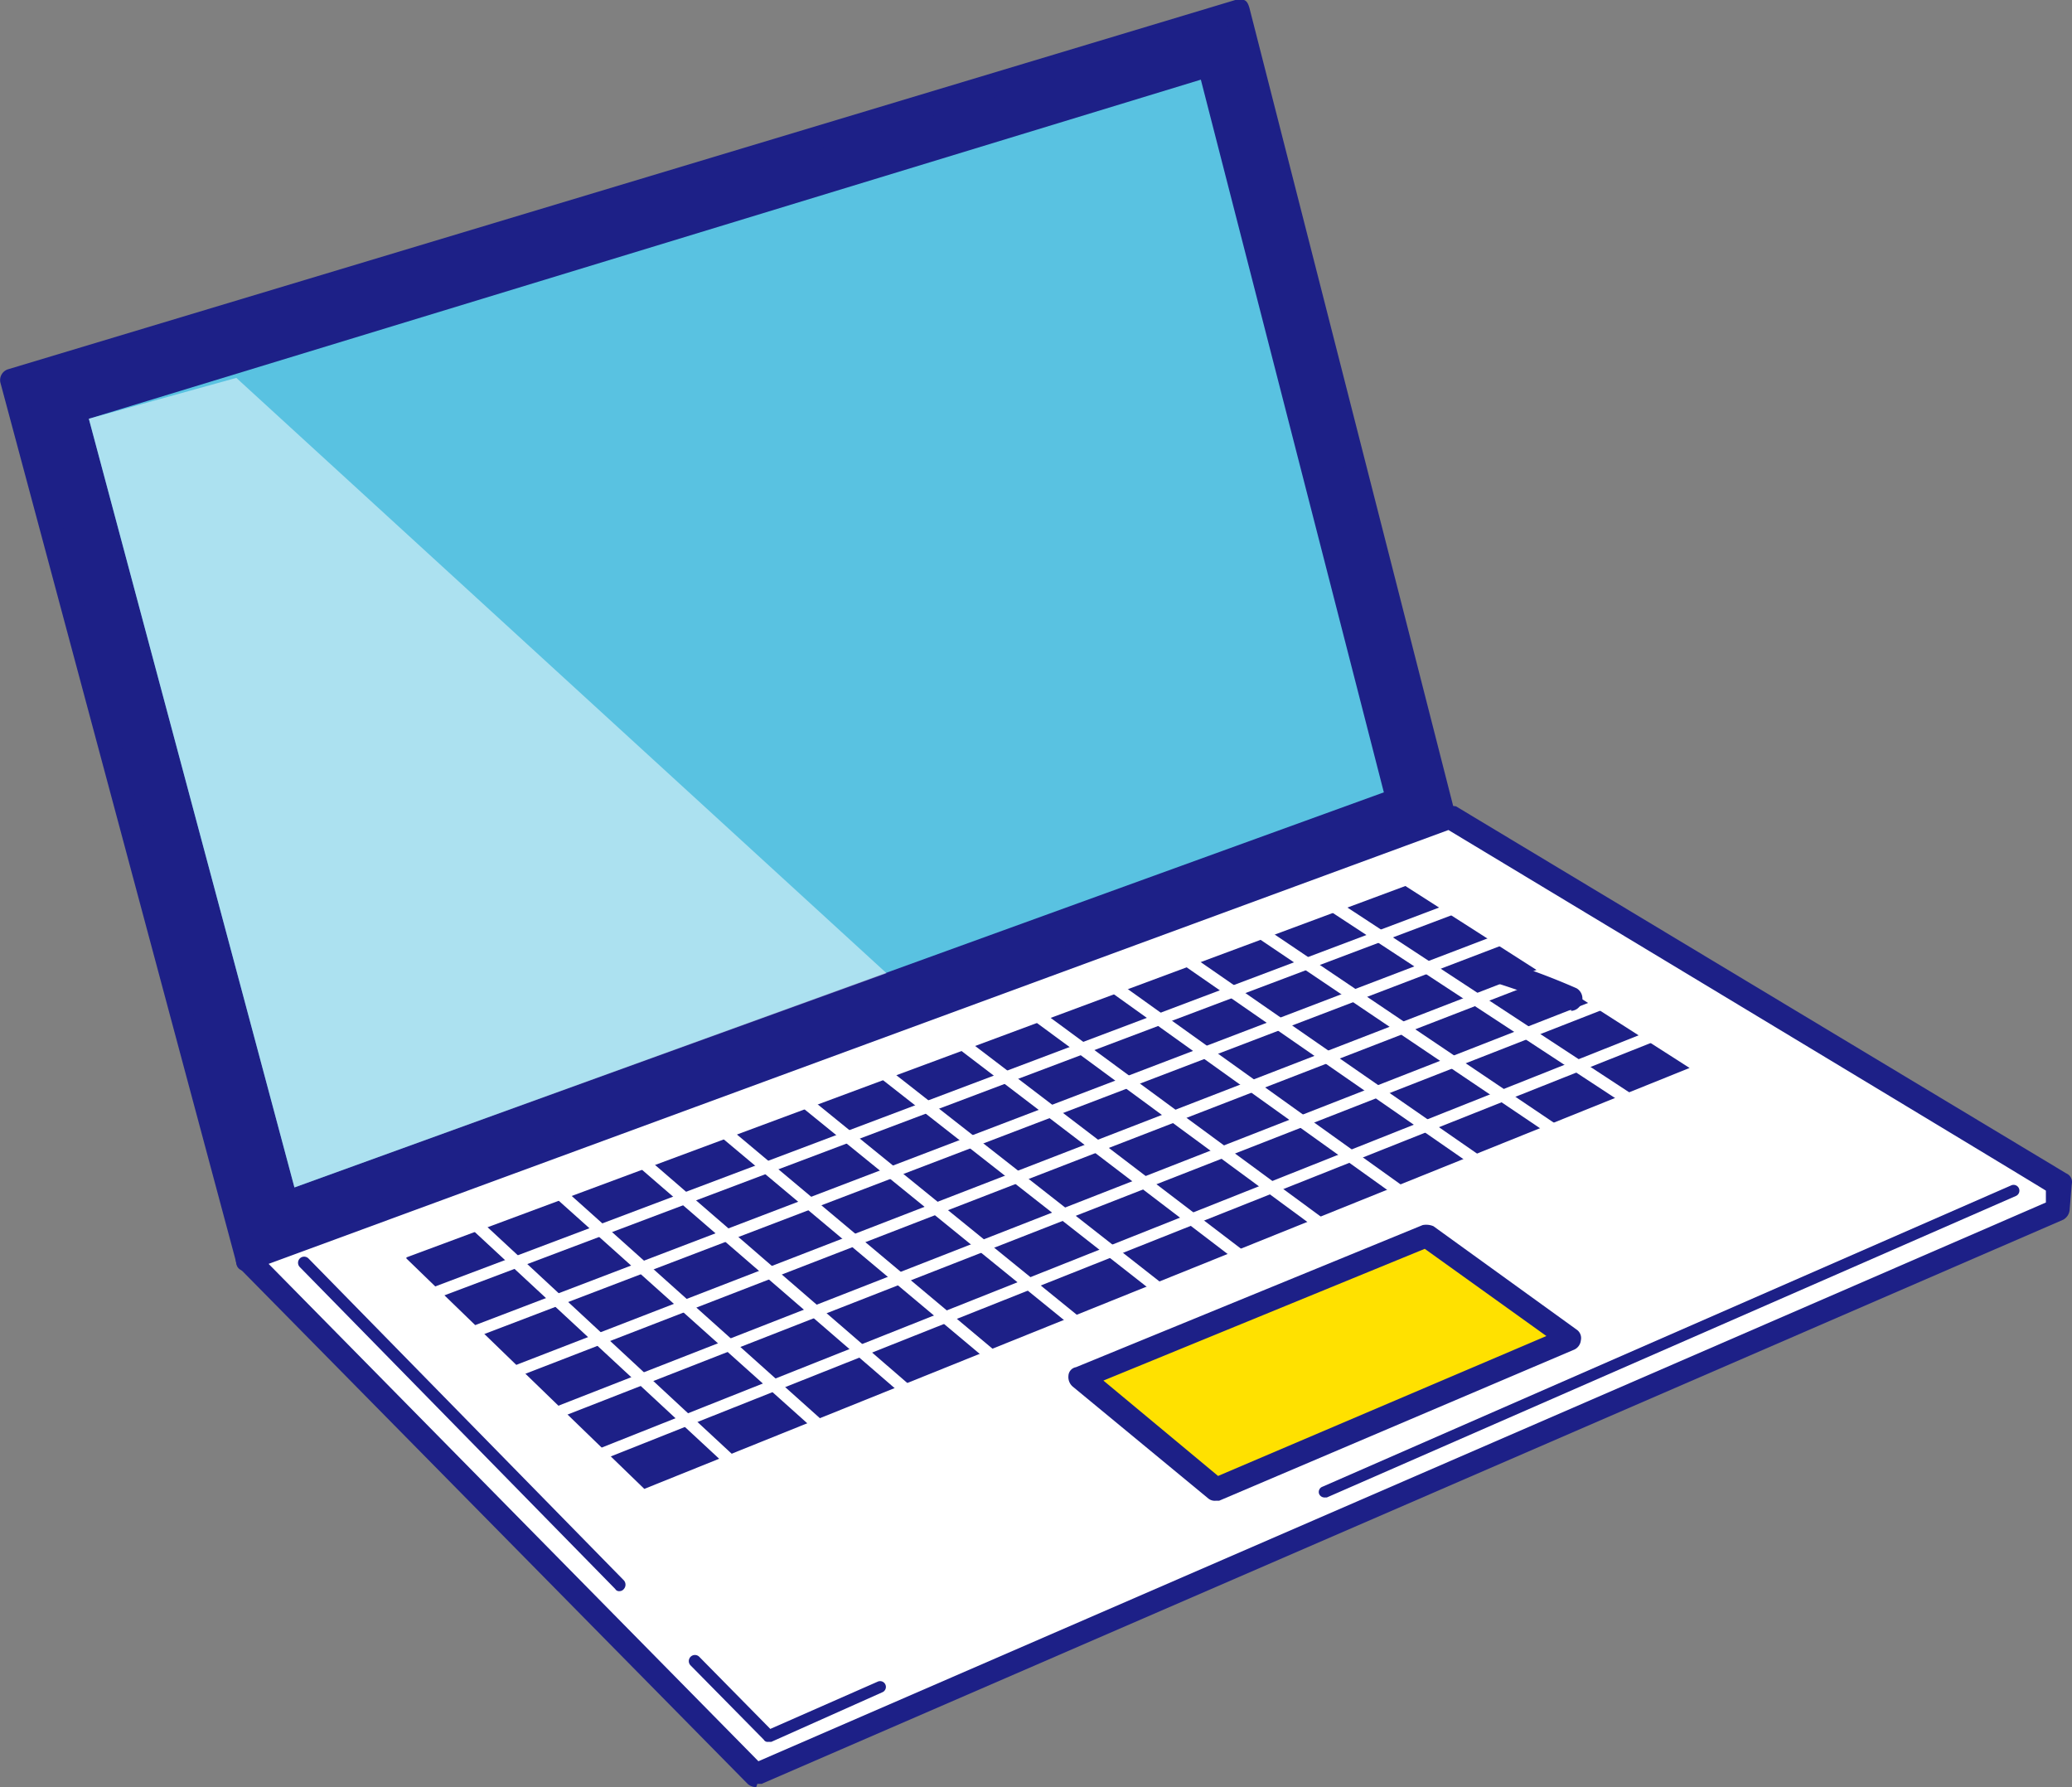
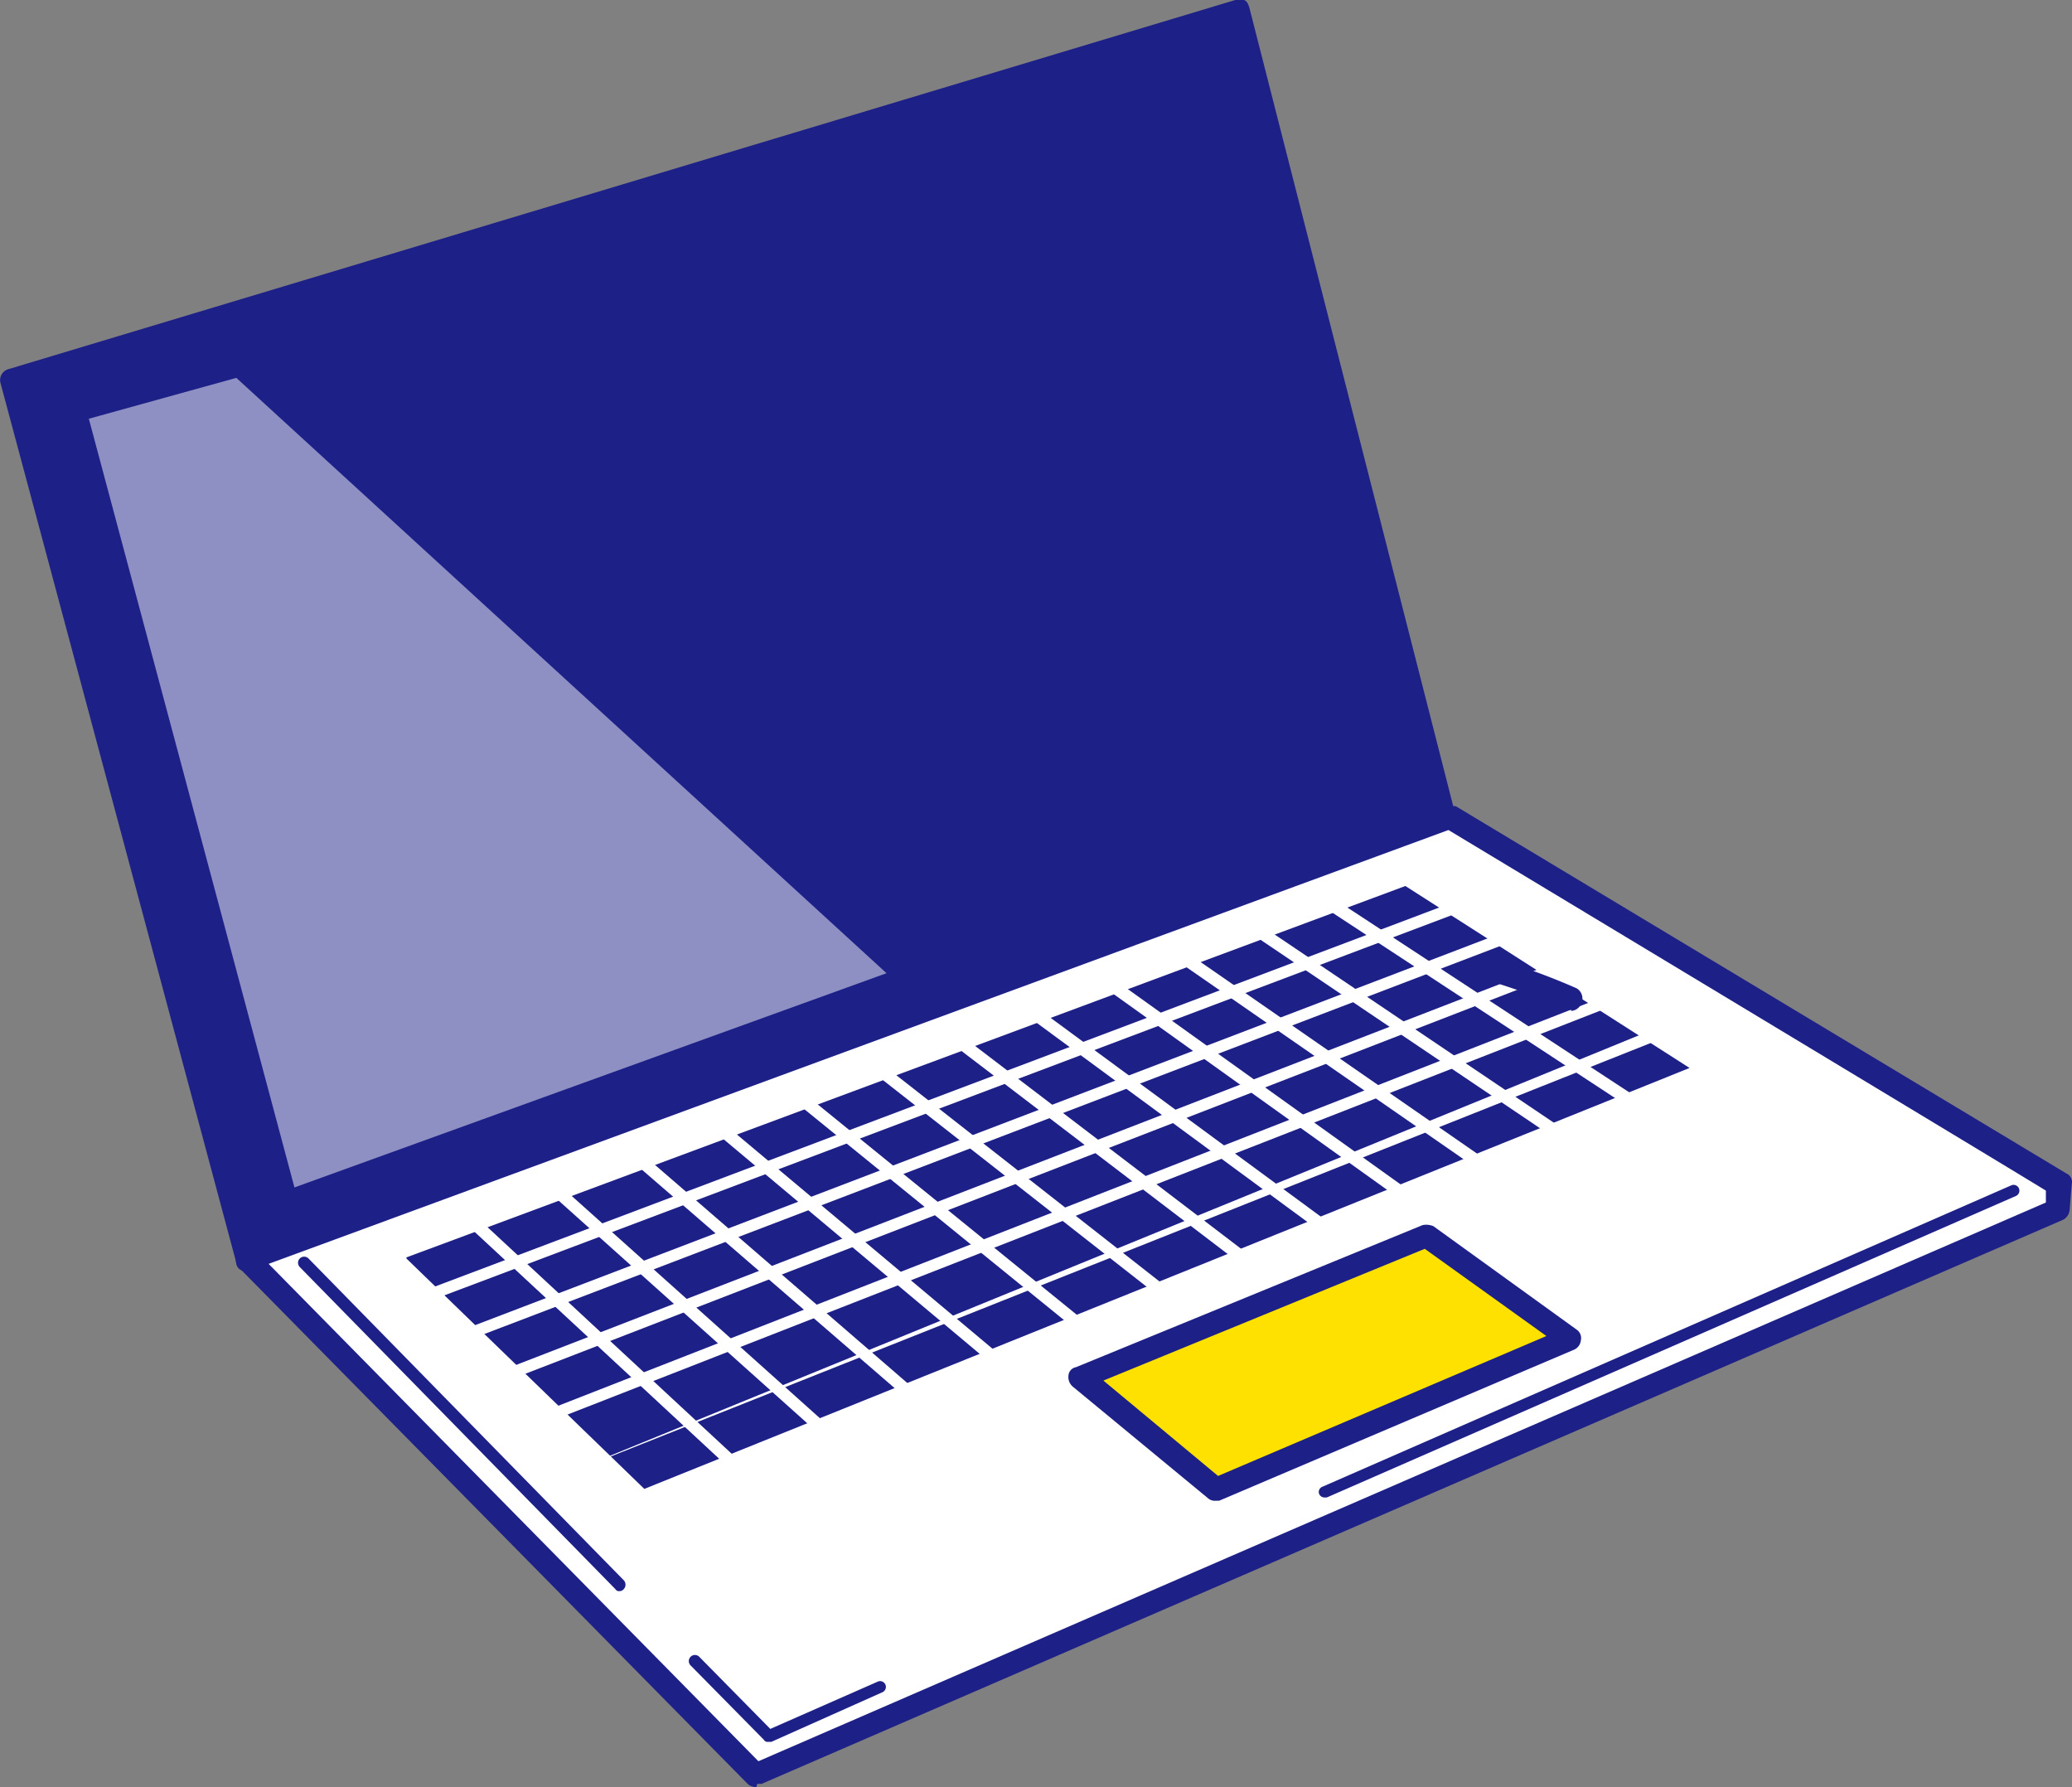
<svg xmlns="http://www.w3.org/2000/svg" id="グループ_284" data-name="グループ 284" width="263.595" height="227.334" viewBox="0 0 263.595 227.334">
  <rect x="0" y="0" width="263.595" height="227.334" fill="#808080" stroke="none" />
  <defs>
    <clipPath id="clip-path">
      <rect id="長方形_1044" data-name="長方形 1044" width="263.595" height="227.334" fill="none" />
    </clipPath>
    <clipPath id="clip-path-3">
      <rect id="長方形_1042" data-name="長方形 1042" width="101.479" height="102.985" fill="none" />
    </clipPath>
  </defs>
  <g id="グループ_283" data-name="グループ 283" clip-path="url(#clip-path)">
    <path id="パス_2239" data-name="パス 2239" d="M183.431,103.985,31.007,159.86,1.153,48.11,157.137,1Z" transform="translate(0.426 0.369)" fill="#1d2087" />
    <g id="グループ_282" data-name="グループ 282">
      <g id="グループ_281" data-name="グループ 281" clip-path="url(#clip-path)">
        <path id="パス_2240" data-name="パス 2240" d="M31.434,161.736a1.235,1.235,0,0,1-.685-.137,1.03,1.03,0,0,1-.685-.959L.072,48.754a1.442,1.442,0,0,1,.959-1.78L157.152,0h1.1c.411.137.548.548.685.959l26.294,102.985a1.656,1.656,0,0,1-.959,1.78L31.844,161.6H31.3ZM3.359,49.438l29.17,108.874,149.547-54.779L156.467,3.287Z" transform="translate(0)" fill="#1d2087" />
        <path id="パス_2241" data-name="パス 2241" d="M87.729,197.784l165.433-71.761.411-3.287L175.924,75.9,22.953,132.186Z" transform="translate(8.481 28.044)" fill="#fff" />
        <path id="パス_2242" data-name="パス 2242" d="M88.113,199.676a1.555,1.555,0,0,1-1.1-.411l-64.64-65.6a1.314,1.314,0,0,1-.411-1.369,1.162,1.162,0,0,1,.959-1.1L175.9,74.916a3.7,3.7,0,0,1,1.233,0l77.65,46.7a1.2,1.2,0,0,1,.685,1.369l-.274,3.287a1.574,1.574,0,0,1-.822,1.233L88.8,199.265H88.25ZM26.075,133.119l62.311,63.27,163.79-71.076v-1.506c.137,0-76.006-45.878-76.006-45.878Z" transform="translate(8.097 27.658)" fill="#1d2087" />
        <path id="パス_2243" data-name="パス 2243" d="M117.608,147.02l45.056-19.173L144.45,114.7l-44.1,18.077Z" transform="translate(37.078 42.38)" fill="#ffe100" />
        <path id="パス_2244" data-name="パス 2244" d="M118.015,148.874a1.3,1.3,0,0,1-.959-.274L99.8,134.358a1.588,1.588,0,0,1-.548-1.369,1.162,1.162,0,0,1,.959-1.1l44.1-18.077a2.367,2.367,0,0,1,1.369.137L163.893,127.1a1.3,1.3,0,0,1,.548,1.369,1.462,1.462,0,0,1-.959,1.233l-45.056,19.173h-.411Zm-14.38-15.338,14.653,12.188,41.769-17.8-15.475-11.093L103.5,133.673Z" transform="translate(36.672 42.032)" fill="#1d2087" />
        <path id="パス_2245" data-name="パス 2245" d="M68.251,160.034,203.008,105.8,165.347,81.7,36.753,129.495Z" transform="translate(13.579 30.187)" fill="#1d2087" />
        <path id="パス_2246" data-name="パス 2246" d="M68.473,160.9a.547.547,0,0,1-.548-.274l-31.5-30.4a1.046,1.046,0,0,1-.274-.685c0-.274.274-.411.411-.548L165.158,81.2h.685L203.5,105.3a.753.753,0,0,1,.411.685,1.164,1.164,0,0,1-.411.685L68.747,160.9ZM38.344,130.09,68.61,159.4l132.977-53.547L165.432,82.706,38.344,129.954Z" transform="translate(13.358 30.002)" fill="#fff" />
        <path id="パス_2247" data-name="パス 2247" d="M40.552,134.311a.7.7,0,0,1-.685-.548.707.707,0,0,1,.411-.959l129.553-48.89a.737.737,0,1,1,.548,1.369L40.825,134.174h-.274Z" transform="translate(14.711 30.986)" fill="#fff" />
        <path id="パス_2248" data-name="パス 2248" d="M44.252,138.169a.7.7,0,0,1-.685-.548.707.707,0,0,1,.411-.959L174.489,86.814a.737.737,0,1,1,.548,1.369L44.525,138.032h-.274Z" transform="translate(16.078 32.057)" fill="#fff" />
        <path id="パス_2249" data-name="パス 2249" d="M48.052,142.165a.7.7,0,0,1-.685-.548.707.707,0,0,1,.411-.959L179.385,89.714a.737.737,0,0,1,.548,1.369L48.325,142.028h-.274Z" transform="translate(17.482 33.129)" fill="#fff" />
        <path id="パス_2250" data-name="パス 2250" d="M51.952,146.087a.753.753,0,0,1-.685-.411.707.707,0,0,1,.411-.959l132.7-51.9a.737.737,0,1,1,.548,1.369l-132.7,51.9Z" transform="translate(18.923 34.274)" fill="#fff" />
-         <path id="パス_2251" data-name="パス 2251" d="M55.952,150.319a.753.753,0,0,1-.685-.411.707.707,0,0,1,.411-.959L189.339,95.814a.737.737,0,1,1,.548,1.369L56.225,150.319Z" transform="translate(20.401 35.383)" fill="#fff" />
+         <path id="パス_2251" data-name="パス 2251" d="M55.952,150.319L189.339,95.814a.737.737,0,1,1,.548,1.369L56.225,150.319Z" transform="translate(20.401 35.383)" fill="#fff" />
        <path id="パス_2252" data-name="パス 2252" d="M161.547,109.605h-.411L123.749,85.092a.8.8,0,0,1,.822-1.369l37.387,24.514a.859.859,0,0,1,.274,1.1c-.137.274-.411.274-.685.274" transform="translate(45.592 30.904)" fill="#fff" />
        <path id="パス_2253" data-name="パス 2253" d="M154.428,112.5h-.411L117.041,87.573a.714.714,0,0,1-.137-1.1.829.829,0,0,1,1.1-.137l36.976,24.925a.714.714,0,0,1,.137,1.1c-.137.274-.411.274-.685.274Z" transform="translate(43.124 31.846)" fill="#fff" />
        <path id="パス_2254" data-name="パス 2254" d="M147.206,115.519H146.8L110.23,90.184a.829.829,0,0,1-.137-1.1.714.714,0,0,1,1.1-.137l36.565,25.335a.829.829,0,0,1,.137,1.1c-.137.274-.411.274-.685.274Z" transform="translate(40.622 32.795)" fill="#fff" />
        <path id="パス_2255" data-name="パス 2255" d="M139.9,118.6a.5.5,0,0,1-.411-.137L103.33,92.584a.829.829,0,0,1-.137-1.1.714.714,0,0,1,1.1-.137l36.154,25.883a.829.829,0,0,1,.137,1.1,1.038,1.038,0,0,1-.548.274Z" transform="translate(38.073 33.682)" fill="#fff" />
        <path id="パス_2256" data-name="パス 2256" d="M132.385,121.7a.5.5,0,0,1-.411-.137L96.23,95.273a.781.781,0,0,1,.959-1.233l35.743,26.294a.829.829,0,0,1,.137,1.1,1.038,1.038,0,0,1-.548.274Z" transform="translate(35.45 34.691)" fill="#fff" />
        <path id="パス_2257" data-name="パス 2257" d="M124.837,124.852a.5.5,0,0,1-.411-.137L89.23,97.873a.781.781,0,1,1,.959-1.233l35.2,26.842a.829.829,0,0,1,.137,1.1,1.038,1.038,0,0,1-.548.274Z" transform="translate(32.863 35.652)" fill="#fff" />
        <path id="パス_2258" data-name="パス 2258" d="M117.119,127.955a.5.5,0,0,1-.411-.137L81.923,100.566a.775.775,0,1,1,1.1-1.1L117.8,126.723a.709.709,0,0,1,0,1.1,1.038,1.038,0,0,1-.548.274Z" transform="translate(30.173 36.657)" fill="#fff" />
        <path id="パス_2259" data-name="パス 2259" d="M109.271,131.2a.5.5,0,0,1-.411-.137l-34.237-27.8a.775.775,0,0,1,1.1-1.1l34.237,27.8a.709.709,0,0,1,0,1.1,1.038,1.038,0,0,1-.548.274Z" transform="translate(27.476 37.654)" fill="#fff" />
        <path id="パス_2260" data-name="パス 2260" d="M101.4,134.464a1.035,1.035,0,0,1-.548-.137L67.023,105.979a.709.709,0,0,1,0-1.1c.411-.411.685-.411,1.1,0l33.826,28.348a.709.709,0,0,1,0,1.1,1.038,1.038,0,0,1-.548.274Z" transform="translate(24.668 38.639)" fill="#fff" />
        <path id="パス_2261" data-name="パス 2261" d="M93.349,137.762a.823.823,0,0,1-.548-.137L59.523,108.866a.775.775,0,1,1,1.1-1.1L93.9,136.529a.709.709,0,0,1,0,1.1,1.038,1.038,0,0,1-.548.274Z" transform="translate(21.897 39.723)" fill="#fff" />
        <path id="パス_2262" data-name="パス 2262" d="M85.087,141.195a.823.823,0,0,1-.548-.137L51.808,111.751a.775.775,0,1,1,1.1-1.1l32.731,29.307a.833.833,0,0,1,0,1.1,1.038,1.038,0,0,1-.548.274Z" transform="translate(19.066 40.809)" fill="#fff" />
        <path id="パス_2263" data-name="パス 2263" d="M76.739,144.643a.823.823,0,0,1-.548-.137L44.008,114.651a.775.775,0,0,1,1.1-1.1L77.287,143.41a.833.833,0,0,1,0,1.1,1.038,1.038,0,0,1-.548.274Z" transform="translate(16.184 41.881)" fill="#fff" />
        <path id="パス_2264" data-name="パス 2264" d="M74.069,164.774a.547.547,0,0,1-.548-.274l-9.312-9.449a.775.775,0,0,1,1.1-1.1l9.039,9.176,13.695-6.026a.737.737,0,0,1,.548,1.369l-14.106,6.3h-.411Z" transform="translate(23.648 56.808)" fill="#1d2087" />
        <path id="パス_2265" data-name="パス 2265" d="M68.582,159.272a.547.547,0,0,1-.548-.274L27.908,118.051a.775.775,0,1,1,1.1-1.1L69.13,157.9a.833.833,0,0,1,0,1.1.712.712,0,0,1-.548.274" transform="translate(10.236 43.137)" fill="#1d2087" />
-         <path id="パス_2266" data-name="パス 2266" d="M173,98.06,34.41,148.32,8.253,50.539,149.72,7.4Z" transform="translate(3.049 2.734)" fill="#59c2e1" />
        <g id="グループ_280" data-name="グループ 280" transform="translate(11.302 48.069)" opacity="0.5">
          <g id="グループ_279" data-name="グループ 279">
            <g id="グループ_278" data-name="グループ 278" clip-path="url(#clip-path-3)">
              <path id="パス_2267" data-name="パス 2267" d="M109.731,110.832,34.41,138.085,8.253,40.3l18.762-5.2Z" transform="translate(-8.253 -35.1)" fill="#fff" />
            </g>
          </g>
        </g>
        <path id="パス_2268" data-name="パス 2268" d="M123.252,149.829a.753.753,0,0,1-.685-.411.707.707,0,0,1,.411-.959l87.647-38.346a.737.737,0,0,1,.548,1.369l-87.647,38.346Z" transform="translate(45.267 40.666)" fill="#1d2087" />
        <path id="パス_2269" data-name="パス 2269" d="M148.842,95.507a1.026,1.026,0,0,1-.685-.137,94.257,94.257,0,0,0-8.9-3.287,1.478,1.478,0,1,1,.685-2.876,87.224,87.224,0,0,1,9.586,3.561,1.511,1.511,0,0,1,.548,2.054,1.464,1.464,0,0,1-1.233.822Z" transform="translate(51.038 32.951)" fill="#1d2087" />
      </g>
    </g>
  </g>
</svg>